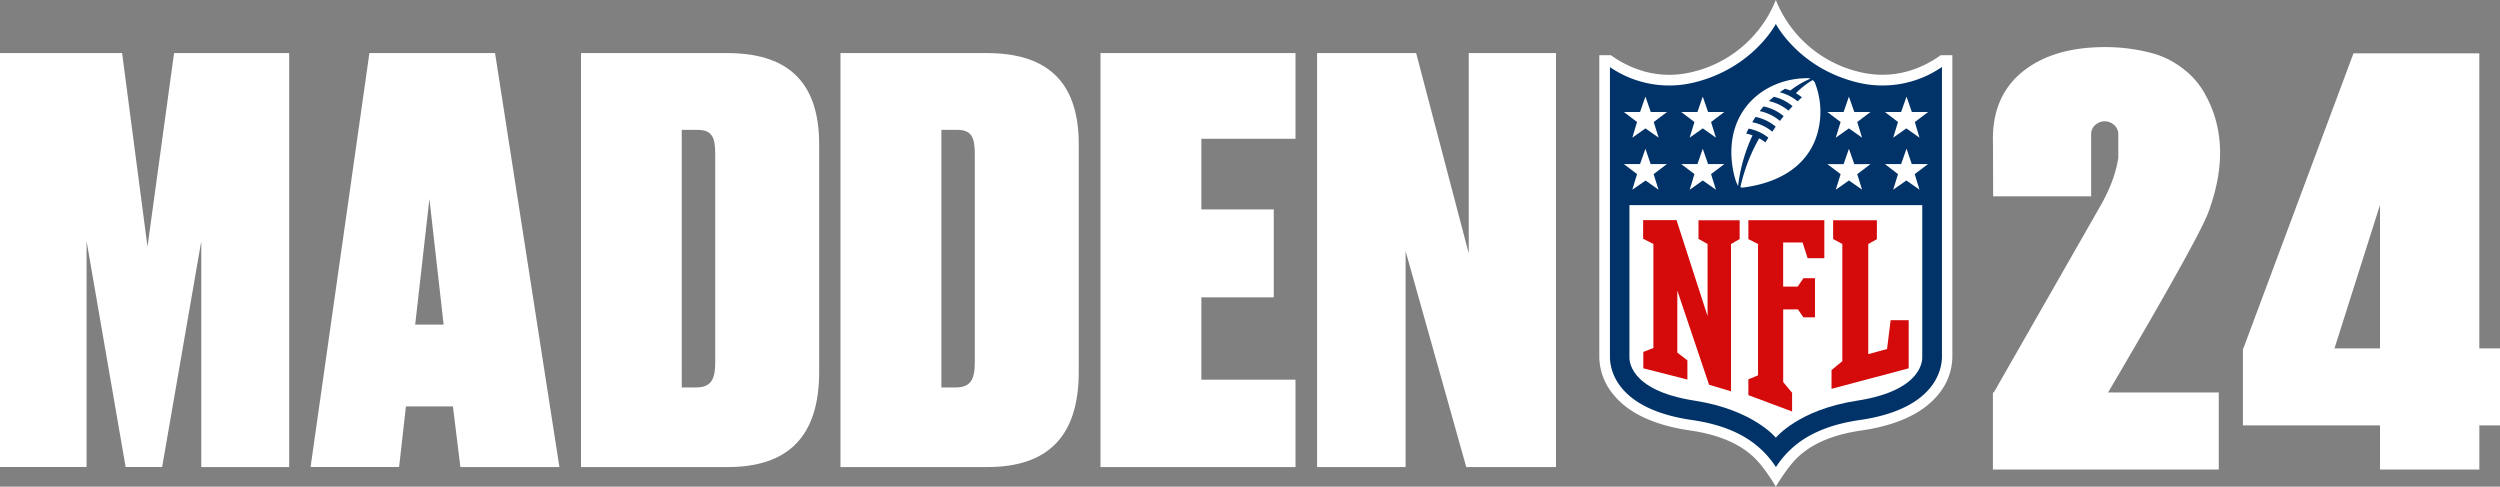
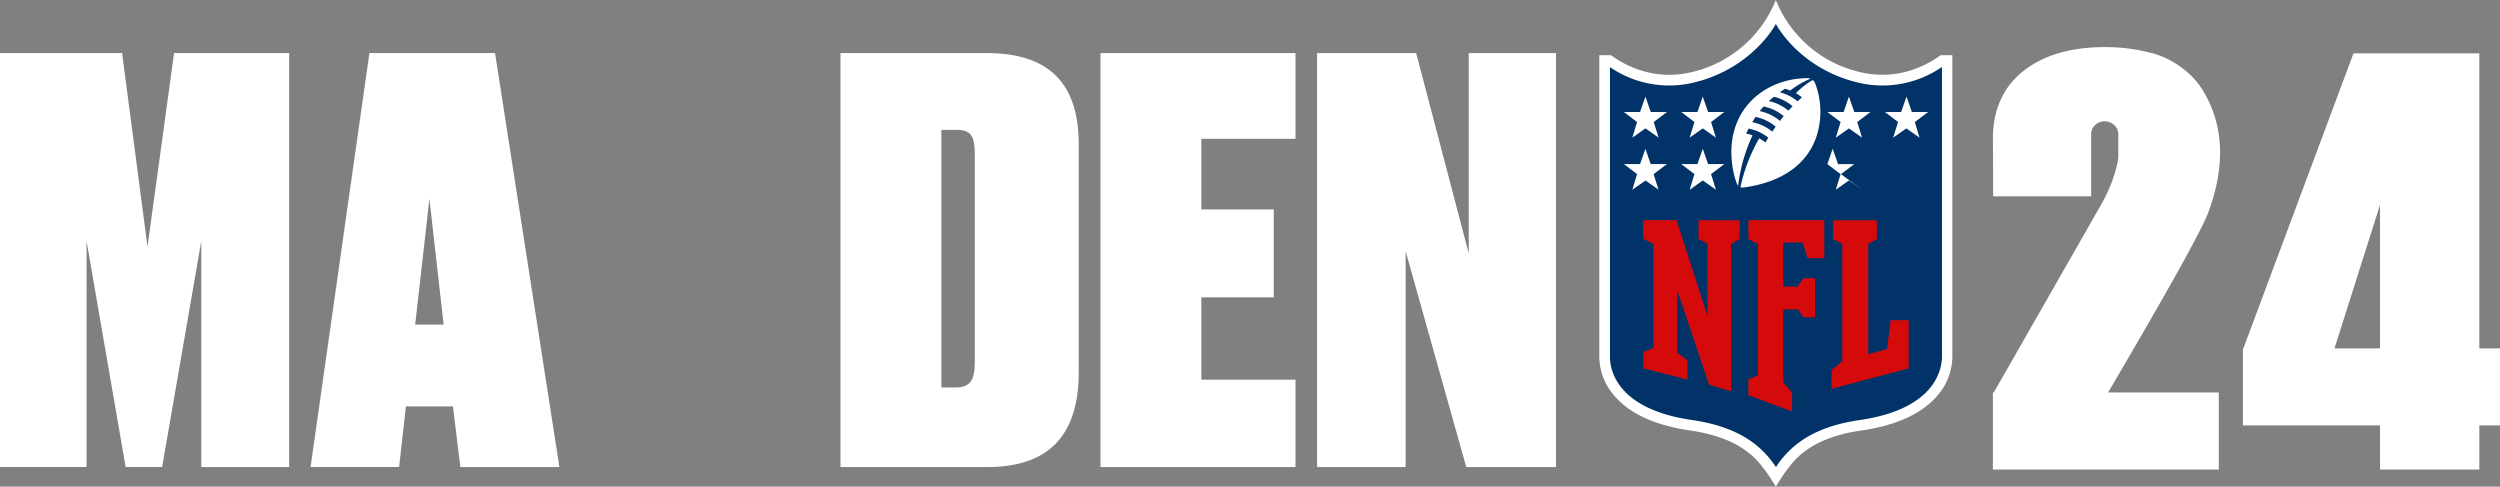
<svg xmlns="http://www.w3.org/2000/svg" viewBox="0 0 1157.86 225.4">
  <rect x="0" y="0" width="1157.86" height="225.4" fill="#808080" stroke="none" />
  <defs>
    <style>
      .cls-1 {
        fill: #fff;
      }

      .cls-2 {
        fill: #013369;
      }

      .cls-3 {
        fill: #d50a0a;
      }
    </style>
  </defs>
  <title>Madden 24 Light</title>
  <g id="Layer_2" data-name="Layer 2">
    <g id="Layer_1-2" data-name="Layer 1">
      <path class="cls-1" d="M898.8,34c-7,5.08-20.48,12-37.8,7.7A55.33,55.33,0,0,1,822.46,8.42a55.31,55.31,0,0,1-38.57,33.31C766.58,46,753.14,39.11,746.11,34h-5.4V173.78a27.67,27.67,0,0,0,6.58,17.45c7,8.59,19,14.19,35.56,16.57,13.16,1.93,22.9,6.07,29.76,12.71,5,4.88,9.85,13.31,9.85,13.31s5-8.6,9.82-13.31c6.88-6.66,16.6-10.8,29.78-12.71,16.53-2.38,28.52-8,35.57-16.57a27.66,27.66,0,0,0,6.59-17.45V34Z" transform="translate(0 -8.42)" />
      <path class="cls-2" d="M899.31,39.5a48.47,48.47,0,0,1-39.47,7c-26.93-6.74-37.36-27-37.36-27S812,39.74,785.1,46.5a48.45,48.45,0,0,1-39.46-7V173.78c0,4.57,1.9,23.94,37.94,29.16,14.22,2.06,24.85,6.66,32.48,14a44.79,44.79,0,0,1,6.46,7.81,43.34,43.34,0,0,1,6.42-7.81c7.63-7.37,18.26-11.94,32.47-14,36-5.22,37.92-24.59,38-29.16V39.5Z" transform="translate(0 -8.42)" />
-       <path class="cls-1" d="M822.48,211.14s10.43-13,37.62-17.15c31.11-4.82,30.18-19.5,30.18-20.24V103.42H754.66v70.32c0,.76-.92,15.42,30.18,20.24C812,198.19,822.48,211.14,822.48,211.14Z" transform="translate(0 -8.42)" />
      <path class="cls-3" d="M790.85,154.82v-33.4l-4.2-2.36v-8.64h19.06v8.68l-4,2.36v68.2l-10.17-3.06L776.84,143v28.73l4.67,3.6v8.87L761.09,179v-7.57l4.67-1.84V121.42L761,119v-8.62h15.48Z" transform="translate(0 -8.42)" />
      <path class="cls-3" d="M825.91,185.42l4.09,4.9V199l-20.25-7.58V184.1l4.47-1.84V121.42l-4.47-2.25v-8.75h35.18V128h-7.74l-2.33-7.27h-9v20.43h6.72l2.66-3.88h5.36v18.12h-5.36l-2.54-3.69h-6.82v33.69Z" transform="translate(0 -8.42)" />
      <path class="cls-3" d="M848.26,188.5v-8.67l5-4.15V121.42l-4.26-2.3v-8.7h20.27v8.76l-4,2.25v51l8.71-2.38,1.66-13.34H884V179Z" transform="translate(0 -8.42)" />
      <path class="cls-1" d="M758.19,89.05l-6.1-4.63h7.49l2.49-7.11,2.43,7.11H772l-6.14,4.64,2.28,7.22-6-4.25L756,96.27Z" transform="translate(0 -8.42)" />
      <path class="cls-1" d="M784.77,89.05l-6.11-4.63h7.5l2.46-7.11,2.47,7.11h7.5l-6.13,4.64,2.26,7.22L788.63,92l-6.08,4.33Z" transform="translate(0 -8.42)" />
      <path class="cls-1" d="M758.19,64.93l-6.1-4.64h7.49l2.49-7.13,2.48,7.13h7.5l-6.14,4.64,2.28,7.25-6.1-4.3L756,72.18Z" transform="translate(0 -8.42)" />
      <path class="cls-1" d="M784.77,64.93l-6.11-4.64h7.5l2.46-7.13,2.47,7.13h7.5l-6.13,4.64,2.26,7.25-6.09-4.3-6.09,4.3Z" transform="translate(0 -8.42)" />
-       <path class="cls-1" d="M889,96.27,882.91,92l-6.1,4.29,2.25-7.22L873,84.42h7.49L883,77.26l2.42,7.16h7.52l-6.16,4.64Z" transform="translate(0 -8.42)" />
-       <path class="cls-1" d="M862.41,96.27,856.32,92l-6.09,4.29,2.24-7.22-6.14-4.63h7.53l2.46-7.11,2.48,7.11h7.5l-6.14,4.64Z" transform="translate(0 -8.42)" />
+       <path class="cls-1" d="M862.41,96.27,856.32,92l-6.09,4.29,2.24-7.22-6.14-4.63l2.46-7.11,2.48,7.11h7.5l-6.14,4.64Z" transform="translate(0 -8.42)" />
      <path class="cls-1" d="M889,72.18l-6.09-4.3-6.1,4.3,2.25-7.25L873,60.29h7.49L883,53.16l2.46,7.13H893l-6.16,4.64Z" transform="translate(0 -8.42)" />
      <path class="cls-1" d="M862.41,72.18l-6.09-4.3-6.09,4.3,2.24-7.25-6.14-4.64h7.53l2.46-7.13,2.48,7.13h7.5l-6.14,4.64Z" transform="translate(0 -8.42)" />
      <path class="cls-1" d="M839.37,45.59a36.16,36.16,0,0,0-7.6,6,20.33,20.33,0,0,1,2.77,1.91l-2,1.84a21.14,21.14,0,0,0-8.23-4.18c.75-.57,1.59-1.11,2.42-1.63,1.22.33,2.46.8,2.46.8a40.67,40.67,0,0,1,9.33-5.48,4.54,4.54,0,0,0-1.83-.22c-19.69.24-37.81,15-34.4,40.23.34,2.69,1.38,7.54,2.7,9.69a76.4,76.4,0,0,1,6.68-23.44,20.07,20.07,0,0,0-2.94-.83c.47-1,1.12-2.29,1.12-2.29a20.81,20.81,0,0,1,9.16,4.2c-.65,1-1.08,1.69-1.36,2.21a19,19,0,0,0-2.9-1.9,80.7,80.7,0,0,0-8.66,22.42c0,.3.6.43,1.08.39,21.59-2.82,31.68-13.86,34.74-25.81a36.9,36.9,0,0,0-1.34-22.77C840.37,46.42,840,45.53,839.37,45.59ZM820.81,69.42a20.36,20.36,0,0,0-9.29-4.4s1-1.62,1.54-2.45a20.75,20.75,0,0,1,9.33,4.51C821.83,67.93,821.31,68.71,820.81,69.42Zm3.55-5A21.11,21.11,0,0,0,815,59.88c.54-.69,1.19-1.45,1.79-2.15a21.09,21.09,0,0,1,9.3,4.47c-.59.76-1.19,1.52-1.73,2.24Zm3.93-4.75a21,21,0,0,0-9.06-4.43c.81-.76,1.6-1.36,2.32-2a20.72,20.72,0,0,1,8.66,4.36C829.56,58.35,828.91,59,828.29,59.67Z" transform="translate(0 -8.42)" />
      <path class="cls-1" d="M.09,33H56.55l11.76,89.67L80.62,33h53.31V224.74H93.22V120.1L75.09,224.72H58.19L40.09,120.1V224.72H0V33Z" transform="translate(0 -8.42)" />
      <path class="cls-1" d="M209.77,196.63H188l-3.16,28.09h-41L171.09,33h58.19l29.81,191.73H213.22Zm-17.48-37.88h13.18l-6.59-58.23Z" transform="translate(0 -8.42)" />
-       <path class="cls-1" d="M269.09,33h67.6c26.36,0,42.7,11.6,42.7,42.27V180.67c0,30.15-14.61,44.07-42.42,44.07H269.09Zm46.68,154.86h6.59c6.88,0,8.89-3.6,8.89-11.6V79.64c0-8-1.73-11.08-8.32-11.08h-7.18V187.87Z" transform="translate(0 -8.42)" />
      <path class="cls-1" d="M389.29,33h67.63c26.36,0,42.7,11.6,42.7,42.27V180.67c0,30.15-14.61,44.07-42.42,44.07H389.26V33ZM436,187.87h6.59c6.87,0,8.88-3.6,8.88-11.6V79.64c0-8-1.73-11.08-8.32-11.08H436Z" transform="translate(0 -8.42)" />
      <path class="cls-1" d="M600,33V72.7H556.4v32.72h33.53v40.71H556.4v38.14H600v40.47H509.69V33Z" transform="translate(0 -8.42)" />
      <path class="cls-1" d="M655.88,33l24.36,92.78V33h40.4V224.74H679.09L651,124.74v100H610V33Z" transform="translate(0 -8.42)" />
      <g>
        <path class="cls-1" d="M1020.2,50.21q14.63,24.09,2.56,56.59-4.38,11.9-46.42,83.4h51.27v35.67H923V190.2h.41l48.85-85.49q7.14-12.19,8.82-23.2V70.25a5.63,5.63,0,0,0-2-4,6.47,6.47,0,0,0-8.76.12,5.52,5.52,0,0,0-1.82,4.18V99.34H923.11Q923.05,73,923,72.72q0-21,15.23-32.25,13.88-10.24,36.79-10.24a84,84,0,0,1,22.71,3.09,40.14,40.14,0,0,1,12.87,6.58A36.59,36.59,0,0,1,1020.2,50.21Z" transform="translate(0 -8.42)" />
        <path class="cls-1" d="M1148.29,169.78h9.57v35.66h-9.57v20.43h-46V205.44H1038.8V169.78h.2l51-136.65h58.28Zm-46-66.46-21.09,66.46h21.09Z" transform="translate(0 -8.42)" />
      </g>
    </g>
  </g>
</svg>